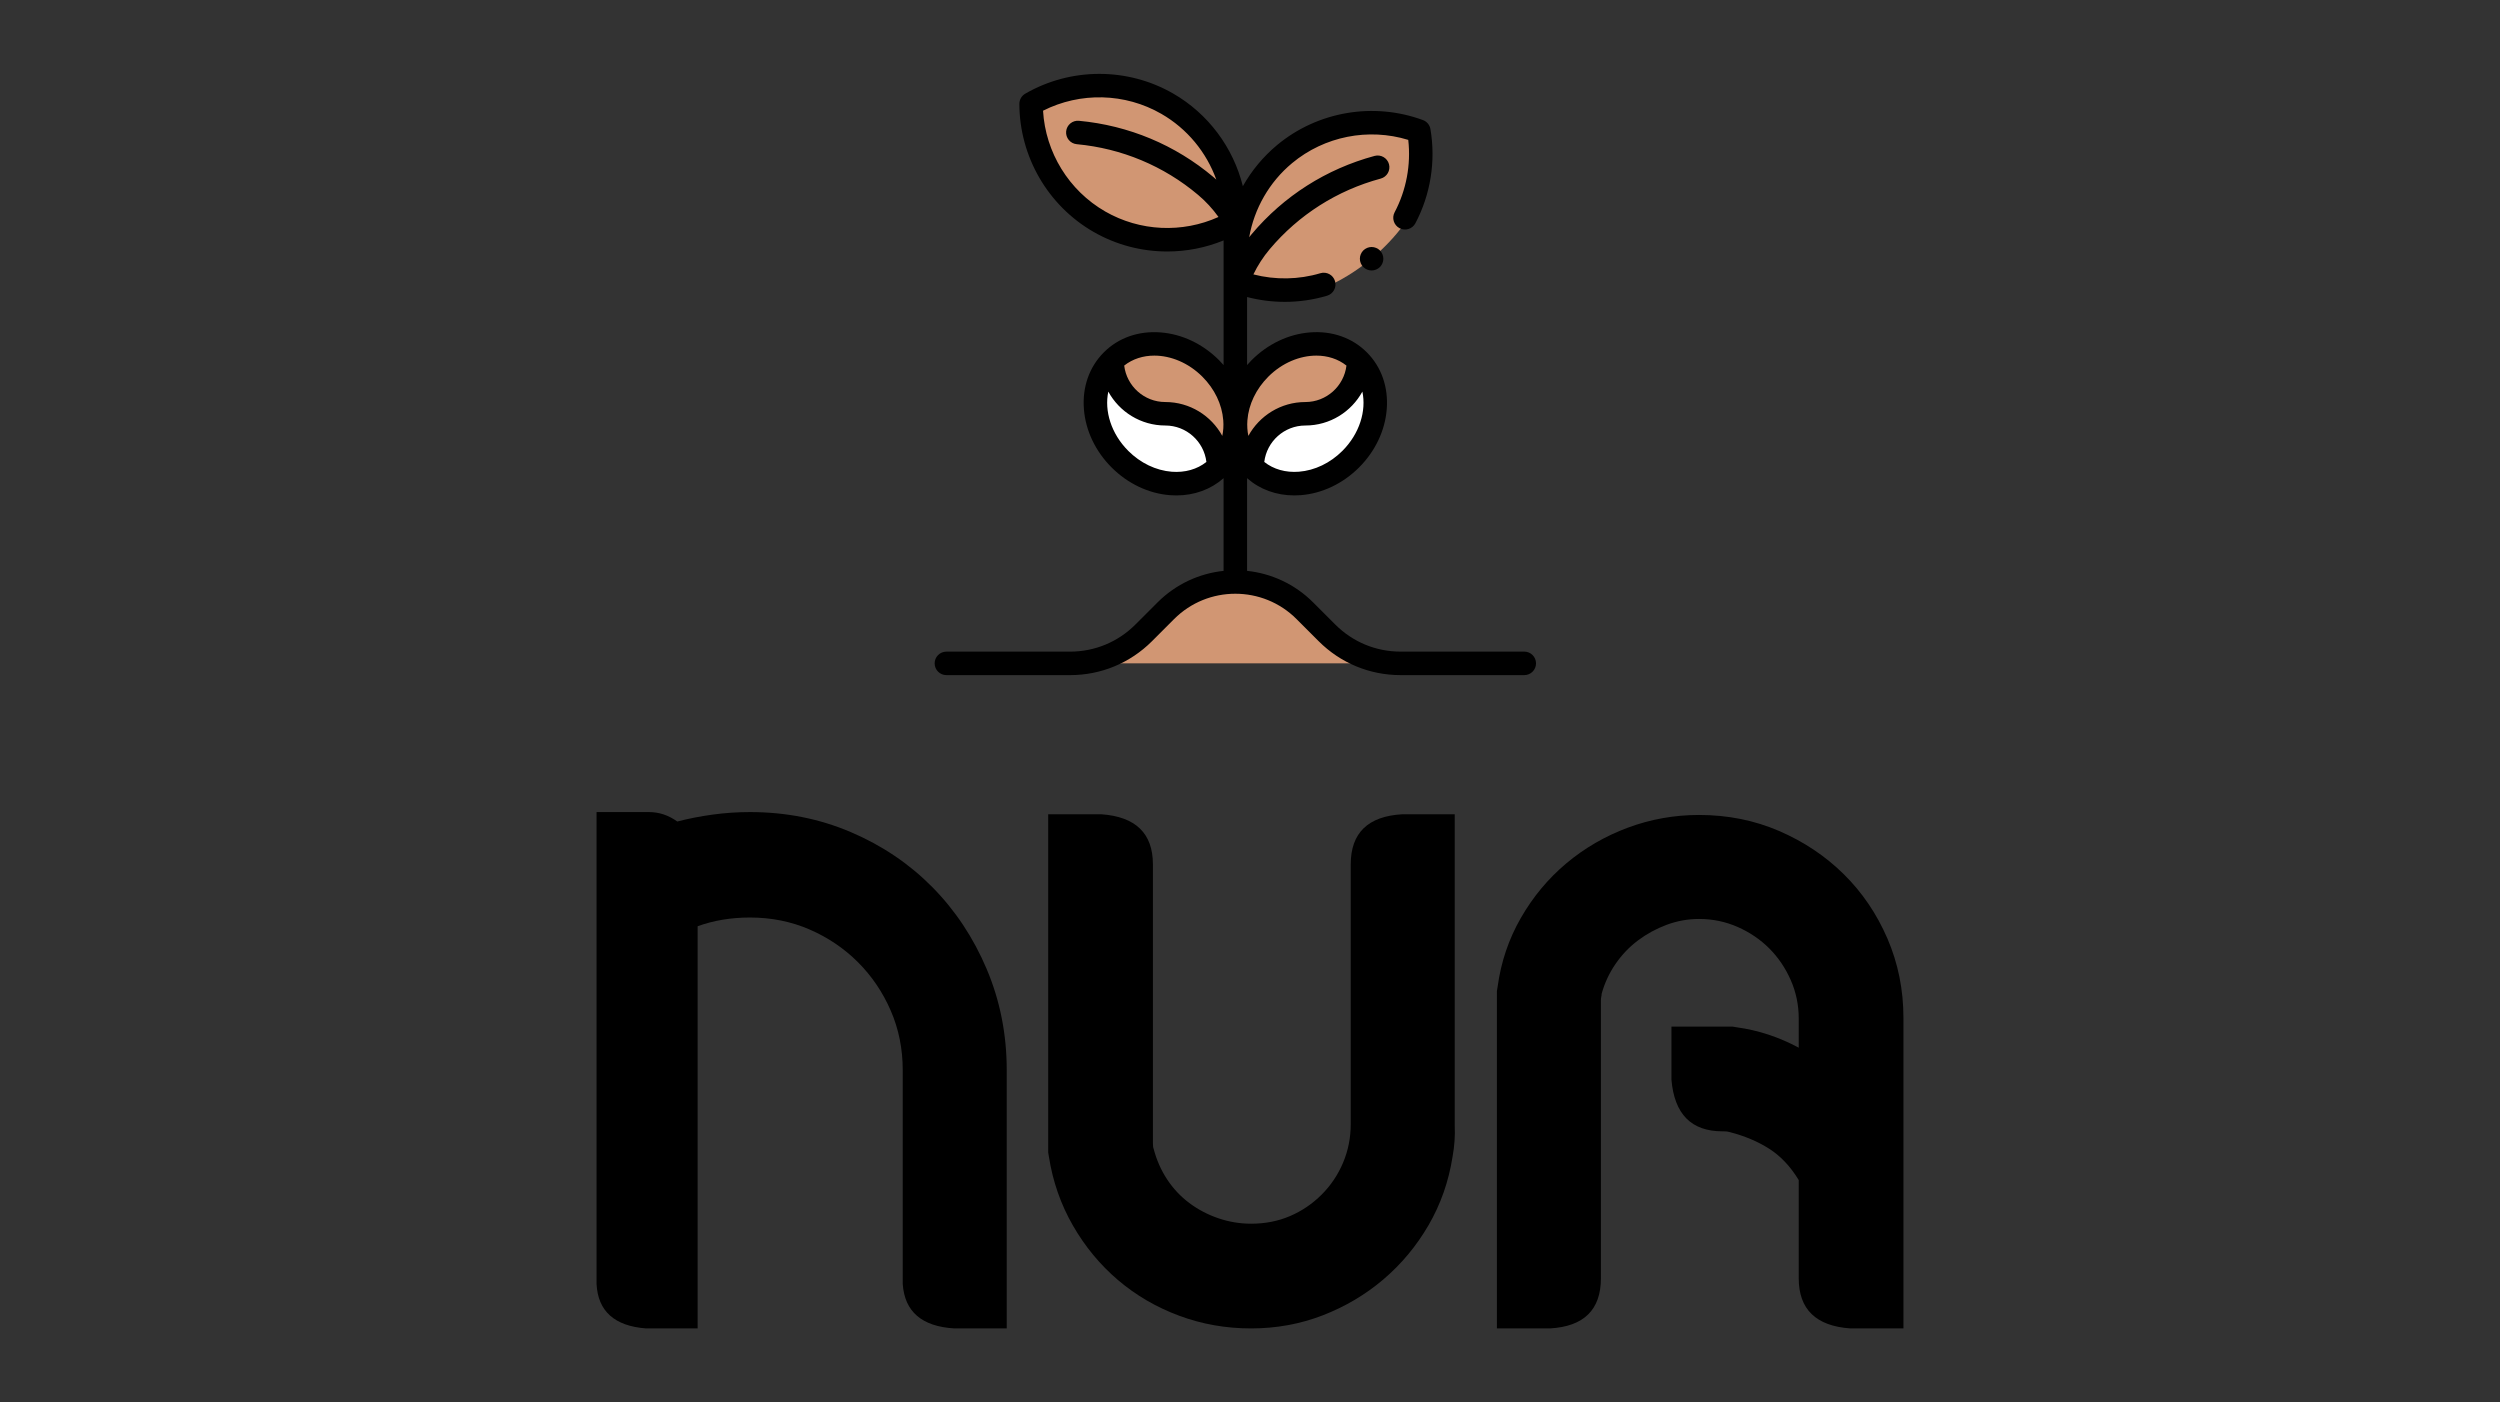
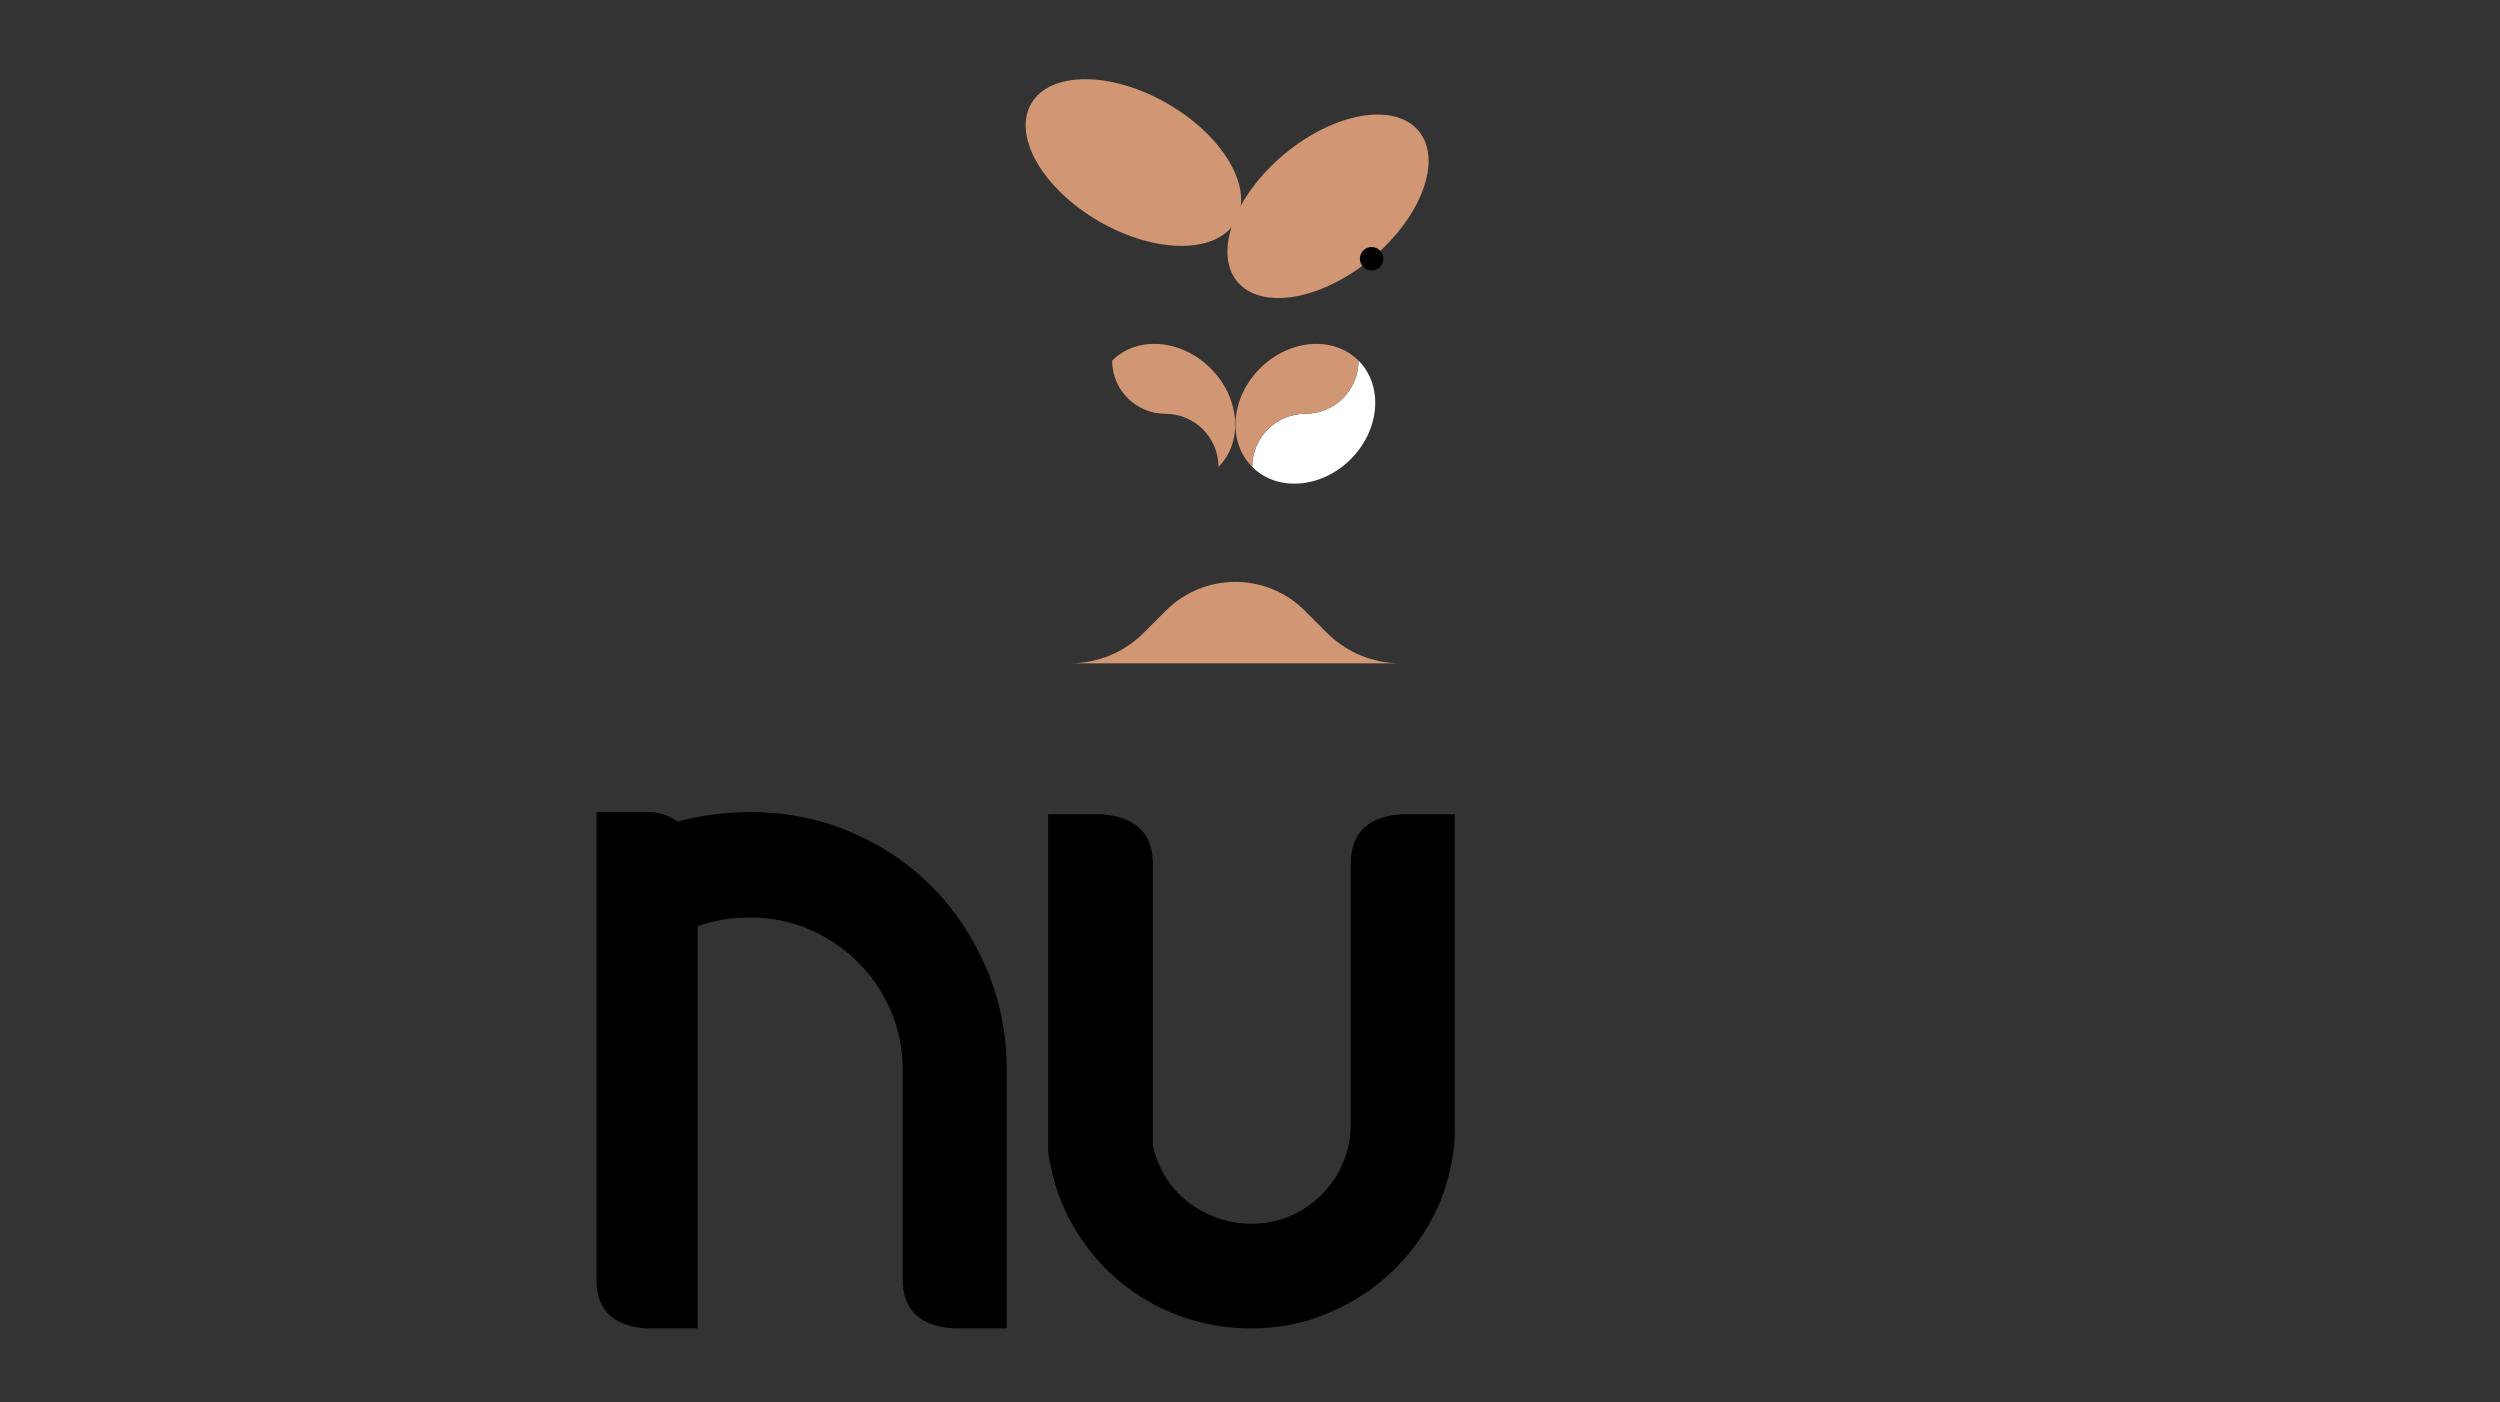
<svg xmlns="http://www.w3.org/2000/svg" id="Capa_1" x="0px" y="0px" width="566.93px" height="318px" viewBox="0 0 566.93 318" xml:space="preserve">
  <rect x="0" y="0" width="566.93" height="318" fill="#333333" stroke="none" />
  <g>
    <g id="CUSTOM-Group">
      <path id="XMLID_1906_" fill="#D19673" d="M242.661,150.427c6.261,0,12.266-2.484,16.69-6.911l5.028-5.026   c8.702-8.704,22.81-8.704,31.52,0l5.022,5.026c4.428,4.432,10.434,6.911,16.692,6.911H242.661z" />
      <g id="XMLID_1641_">
        <path id="XMLID_1643_" fill="#FFFFFF" d="M308.075,81.778c0,6.658-5.397,12.053-12.053,12.053s-12.053,5.401-12.053,12.055    c5.685,5.684,15.684,4.892,22.346-1.767C312.967,97.462,313.756,87.462,308.075,81.778L308.075,81.778z" />
        <path id="XMLID_1642_" fill="#D19673" d="M296.021,93.831c6.657,0,12.052-5.396,12.052-12.053    c-5.683-5.681-15.684-4.892-22.344,1.766c-6.657,6.655-7.447,16.658-1.764,22.342C283.967,99.226,289.367,93.831,296.021,93.831    L296.021,93.831z" />
      </g>
      <g id="XMLID_1648_">
-         <path id="XMLID_1650_" fill="#FFFFFF" d="M252.203,81.778c0,6.658,5.402,12.053,12.056,12.053s12.053,5.401,12.053,12.055    c-5.685,5.684-15.688,4.892-22.349-1.767C247.313,97.462,246.523,87.462,252.203,81.778L252.203,81.778z" />
        <path id="XMLID_1649_" fill="#D19673" d="M264.259,93.831c-6.657,0-12.056-5.396-12.056-12.053    c5.684-5.681,15.687-4.892,22.347,1.766c6.658,6.655,7.447,16.658,1.762,22.342C276.312,99.226,270.914,93.831,264.259,93.831    L264.259,93.831z" />
      </g>
      <path id="XMLID_1682_" fill="#D19673" d="M311.013,58.653c-11.356,9.437-24.978,11.773-30.426,5.219s-0.655-19.52,10.702-28.956   c11.354-9.438,24.978-11.773,30.424-5.219S322.371,49.216,311.013,58.653z" />
      <path id="XMLID_579_" fill="#D19673" d="M280.206,50.206c-4.255,7.392-18.083,7.409-30.89,0.04   c-12.804-7.369-19.735-19.336-15.481-26.727c4.252-7.391,18.083-7.409,30.888-0.04C277.527,30.849,284.458,42.814,280.206,50.206z   " />
      <g id="XMLID_528_">
-         <path id="XMLID_548_" d="M345.66,147.768h-28.046c-5.595,0-10.854-2.183-14.802-6.13l-5.03-5.03    c-4.188-4.187-9.502-6.57-14.979-7.154v-21.018c2.892,2.55,6.617,3.91,10.7,3.91c0.485,0,0.981-0.021,1.48-0.056    c4.853-0.384,9.543-2.616,13.213-6.282c3.665-3.665,5.894-8.358,6.28-13.209c0.398-5.012-1.211-9.59-4.519-12.903    c-3.31-3.308-7.89-4.911-12.899-4.516c-4.85,0.381-9.545,2.615-13.21,6.279c-0.363,0.366-0.713,0.743-1.046,1.127V67.358    c2.792,0.727,5.674,1.097,8.548,1.097c3.24,0,6.488-0.466,9.602-1.398c1.408-0.421,2.207-1.904,1.789-3.313    c-0.42-1.409-1.905-2.208-3.313-1.788c-4.923,1.474-10.223,1.552-15.198,0.269c0.997-2.058,2.234-3.974,3.702-5.717    c6.573-7.799,15.279-13.336,25.176-16.009c1.416-0.386,2.26-1.849,1.877-3.266c-0.384-1.423-1.848-2.262-3.267-1.879    c-10.953,2.959-20.582,9.086-27.858,17.723c-0.198,0.234-0.39,0.479-0.582,0.723c1.15-6.491,4.549-12.502,9.748-16.818    c7.322-6.082,17.279-8.035,26.328-5.259c0.635,5.633-0.443,11.408-3.094,16.418c-0.688,1.298-0.191,2.91,1.104,3.6    c1.311,0.69,2.917,0.191,3.605-1.107c3.442-6.502,4.652-14.084,3.415-21.354c-0.155-0.939-0.808-1.725-1.702-2.052    c-11.208-4.137-23.875-1.968-33.059,5.653c-3.182,2.647-5.8,5.829-7.778,9.344c-2.178-8.753-7.833-16.425-15.814-21.019    c-10.342-5.952-23.191-5.938-33.539,0.04c-0.826,0.478-1.329,1.36-1.329,2.31c0.025,11.947,6.464,23.069,16.808,29.021    c5.158,2.973,10.944,4.454,16.728,4.454c4.346,0,8.693-0.837,12.778-2.516v28.273c-0.338-0.384-0.685-0.761-1.047-1.127    c-3.666-3.664-8.358-5.898-13.211-6.279c-5.01-0.397-9.593,1.208-12.897,4.516c-3.307,3.312-4.918,7.892-4.521,12.903    c0.382,4.851,2.616,9.544,6.283,13.209c3.666,3.664,8.358,5.896,13.211,6.282c0.497,0.04,0.99,0.056,1.483,0.056    c4.076,0,7.806-1.36,10.695-3.91v21.018c-5.478,0.584-10.791,2.968-14.978,7.154l-5.027,5.025    c-3.951,3.952-9.21,6.135-14.806,6.135h-28.046c-1.47,0-2.666,1.191-2.666,2.661c0,1.476,1.196,2.667,2.666,2.667h28.046    c7.014,0,13.611-2.734,18.573-7.691l5.021-5.027c7.655-7.651,20.107-7.651,27.754,0l5.025,5.027    c4.964,4.955,11.563,7.689,18.579,7.689h28.046c1.475,0,2.666-1.191,2.666-2.667C348.321,148.957,347.13,147.768,345.66,147.768    L345.66,147.768z M304.426,102.238c-2.771,2.771-6.271,4.447-9.859,4.734c-3.009,0.236-5.759-0.544-7.865-2.216    c0.56-4.646,4.53-8.261,9.319-8.261c5.57,0,10.425-3.108,12.927-7.688C309.879,93.172,308.309,98.354,304.426,102.238z     M282.878,95.287c0.283-3.588,1.968-7.089,4.736-9.863c3.151-3.152,7.162-4.781,10.9-4.781c2.52,0,4.911,0.743,6.824,2.262    c-0.56,4.649-4.526,8.265-9.321,8.265c-5.566,0-10.423,3.108-12.923,7.678C282.861,97.725,282.779,96.527,282.878,95.287    L282.878,95.287z M250.626,47.954c-8.246-4.748-13.543-13.397-14.093-22.849c8.449-4.271,18.59-4.037,26.833,0.713    c5.861,3.372,10.229,8.718,12.462,14.917c-0.23-0.207-0.456-0.415-0.689-0.611c-8.639-7.271-19.172-11.672-30.47-12.733    c-1.46-0.135-2.764,0.94-2.898,2.405c-0.137,1.468,0.94,2.765,2.406,2.902c10.209,0.956,19.724,4.93,27.524,11.502    c1.746,1.466,3.289,3.146,4.62,5.005C268.114,52.905,258.51,52.492,250.626,47.954z M261.762,80.643    c3.741,0,7.751,1.629,10.903,4.781c2.775,2.774,4.452,6.275,4.735,9.863c0.099,1.24,0.021,2.438-0.217,3.562    c-2.497-4.571-7.355-7.68-12.925-7.68c-4.795,0-8.76-3.615-9.321-8.265C256.855,81.388,259.242,80.643,261.762,80.643    L261.762,80.643z M265.717,106.978c-3.59-0.288-7.091-1.969-9.864-4.737c0,0,0,0,0-0.006c-3.88-3.874-5.45-9.061-4.519-13.423    c2.497,4.573,7.354,7.682,12.925,7.682c4.795,0,8.762,3.62,9.319,8.266C271.469,106.429,268.726,107.209,265.717,106.978    L265.717,106.978z" />
        <path id="XMLID_554_" d="M311.043,56.012c-0.701,0-1.389,0.287-1.881,0.778c-0.496,0.497-0.781,1.182-0.781,1.886    c0,0.701,0.285,1.386,0.781,1.885c0.492,0.492,1.18,0.778,1.881,0.778c0.697,0,1.389-0.288,1.883-0.778    c0.497-0.499,0.779-1.184,0.779-1.885s-0.282-1.386-0.779-1.886C312.432,56.299,311.74,56.012,311.043,56.012z" />
      </g>
    </g>
    <g>
      <path d="M228.299,242.701v58.549h-11.875c-7.367-0.438-11.272-3.793-11.71-10.061v-48.488c0-4.837-0.906-9.344-2.721-13.523   c-1.814-4.177-4.289-7.833-7.423-10.967c-3.134-3.133-6.79-5.607-10.967-7.422c-4.179-1.814-8.687-2.721-13.522-2.721   c-4.288,0-8.246,0.66-11.875,1.979v91.203h-11.711c-7.148-0.548-10.885-3.9-11.213-10.061V184.154h11.873   c2.31,0,4.452,0.717,6.434,2.143c2.526-0.659,5.194-1.18,7.997-1.565c2.806-0.384,5.633-0.577,8.495-0.577   c8.135,0,15.751,1.513,22.842,4.535c7.091,3.026,13.247,7.173,18.471,12.452c5.223,5.276,9.345,11.489,12.371,18.636   C226.786,226.926,228.299,234.566,228.299,242.701z" />
      <path d="M283.713,301.25c-5.718,0-11.161-0.961-16.328-2.887c-5.17-1.922-9.787-4.617-13.854-8.08   c-4.066-3.465-7.477-7.586-10.225-12.37c-2.748-4.781-4.563-9.979-5.441-15.586l-0.166-0.988v-76.689h12.039   c7.806,0.55,11.711,4.343,11.711,11.38v63.166c0,0.66,0.055,1.101,0.164,1.319c0.66,2.529,1.676,4.839,3.052,6.927   c1.374,2.089,3.052,3.876,5.03,5.359s4.177,2.639,6.596,3.465c2.417,0.823,4.892,1.234,7.423,1.234   c3.188,0,6.128-0.575,8.823-1.73c2.693-1.154,5.085-2.775,7.173-4.865c2.088-2.089,3.711-4.508,4.866-7.256   s1.732-5.662,1.732-8.741v-58.878c0-7.146,3.9-10.939,11.708-11.38h11.875v70.586c0.109,2.31-0.057,4.675-0.494,7.092   c-0.882,5.607-2.696,10.777-5.441,15.504c-2.75,4.729-6.16,8.823-10.226,12.286c-4.069,3.464-8.659,6.185-13.771,8.164   C294.846,300.26,289.428,301.25,283.713,301.25z" />
-       <path d="M431.648,267.606v33.644h-12.04c-7.807-0.548-11.708-4.341-11.708-11.38v-22.264c-1.872-3.077-4.099-5.444-6.681-7.092   c-2.584-1.65-5.58-2.912-8.988-3.793c-0.33-0.109-0.771-0.167-1.318-0.167h-0.331c-7.036,0-10.885-3.9-11.544-11.708v-12.04   h13.854l0.99,0.165c4.837,0.659,9.509,2.2,14.019,4.617v-6.597c0-3.076-0.606-5.991-1.814-8.741   c-1.212-2.745-2.833-5.138-4.866-7.173c-2.035-2.034-4.428-3.654-7.173-4.866c-2.751-1.208-5.665-1.814-8.741-1.814   c-2.531,0-4.977,0.44-7.34,1.319c-2.365,0.881-4.535,2.063-6.515,3.547c-1.979,1.483-3.684,3.272-5.112,5.358   c-1.432,2.091-2.475,4.346-3.134,6.763c0,0.222-0.027,0.44-0.082,0.659c-0.058,0.222-0.082,0.496-0.082,0.824v63.002   c0,7.148-3.851,10.941-11.544,11.38h-12.039v-76.524l0.164-0.991c0.767-5.605,2.526-10.802,5.276-15.584   c2.748-4.783,6.185-8.905,10.308-12.37c4.123-3.462,8.769-6.155,13.936-8.082c5.168-1.922,10.556-2.885,16.164-2.885   c6.486,0,12.534,1.212,18.143,3.629c5.607,2.42,10.498,5.69,14.678,9.813c4.176,4.124,7.475,8.987,9.896,14.595   c2.416,5.608,3.626,11.602,3.626,17.979V267.606z" />
    </g>
  </g>
</svg>